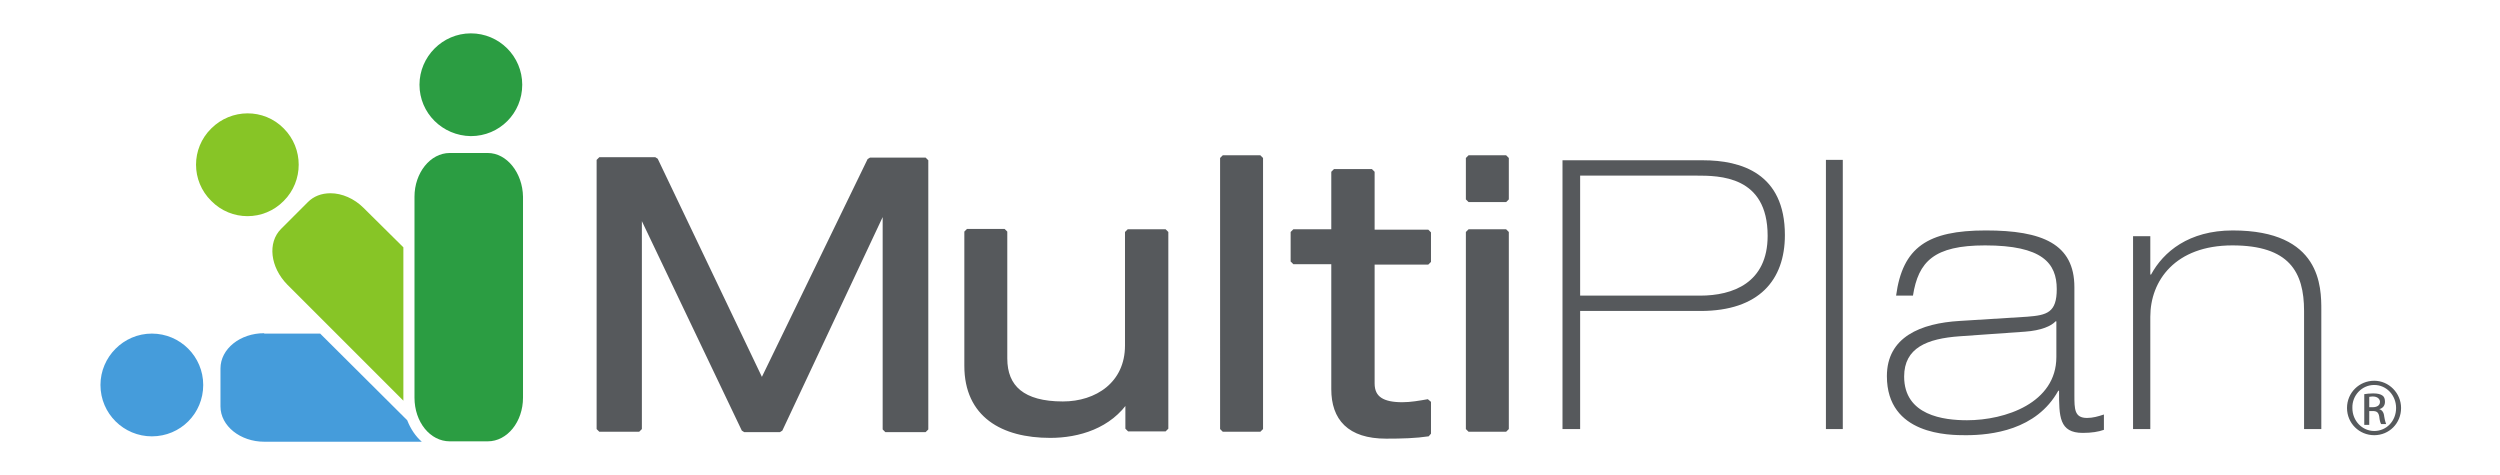
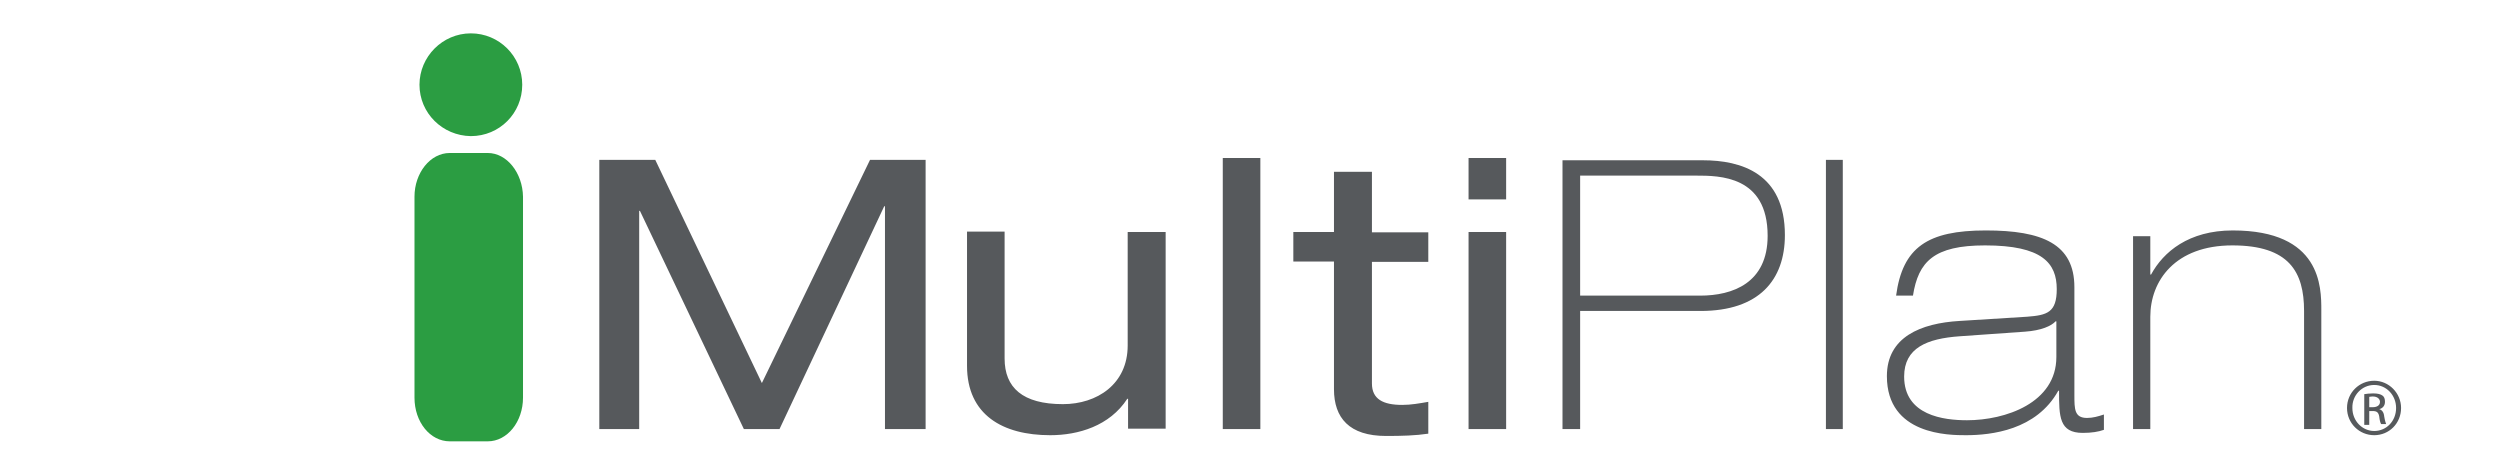
<svg xmlns="http://www.w3.org/2000/svg" version="1.1" id="layer" x="0px" y="0px" viewBox="0 0 652 124" style="enable-background:new 0 0 652 124;" xml:space="preserve">
  <style type="text/css">
	.st0{fill:none;stroke:#56595C;stroke-width:1.402;stroke-miterlimit:1;}
	.st1{fill:#56595C;}
	.st2{fill:#87C526;}
	.st3{fill:#2B9D42;}
	.st4{fill:#459CDB;}
</style>
-   <path class="st0" d="M226.9,41.8L226.9,41.8h14.5V112h-10.5V53.9h-0.2L203.4,112h-9.3l-27.2-57h-0.2v56.9h-10.4V41.7h14.6l27.8,58.2  L226.9,41.8z M303.9,60.5h-9.8v29.6c0,10.1-8,15.3-16.9,15.3c-10.5,0-15.2-4.3-15.2-11.9V60.4h-9.8v35c0,12.8,9.3,18.1,21.7,18.1  c7.3,0,15.5-2.4,20.1-9.5h0.2v7.8h9.8l0,0V60.5H303.9z M318.9,111.9h9.8V41.2h-9.8l0,0V111.9z M347.9,60.5h-10.6v7.7h10.6v33.3  c0,7.5,4,12.2,13.6,12.2c4.1,0,7.7-0.1,11-0.6v-8.3c-2.3,0.4-4.5,0.8-6.8,0.8c-5,0-7.9-1.5-7.9-5.6V68.3h14.7v-7.7h-14.7V44.8h-9.9  l0,0L347.9,60.5L347.9,60.5z M383,52h9.8V41.2H383l0,0V52z M383,111.9h9.8V60.5H383l0,0V111.9z" />
  <path class="st1" d="M230.8,111.9V53.8h-0.2l-27.3,58.1H194L166.9,55h-0.2v56.9h-10.4V41.7h14.6l27.8,58.2l28.2-58.2h14.5v70.2  L230.8,111.9L230.8,111.9z M303.9,60.5h-9.8v29.6c0,10.1-8,15.3-16.9,15.3c-10.5,0-15.2-4.3-15.2-11.9V60.4h-9.8v35  c0,12.8,9.3,18.1,21.7,18.1c7.3,0,15.5-2.4,20.1-9.5h0.2v7.8h9.8l0,0V60.5H303.9z M318.9,111.9h9.8V41.2h-9.8l0,0V111.9z   M347.9,60.5h-10.6v7.7h10.6v33.3c0,7.5,4,12.2,13.6,12.2c4.1,0,7.7-0.1,11-0.6v-8.3c-2.3,0.4-4.5,0.8-6.8,0.8c-5,0-7.9-1.5-7.9-5.6  V68.3h14.7v-7.7h-14.7V44.8h-9.9l0,0L347.9,60.5L347.9,60.5z M383,52h9.8V41.2H383l0,0V52z M383,111.9h9.8V60.5H383l0,0V111.9z   M407.6,111.9h4.5V81.1h31.4c15.3,0,22-8.1,22-19.8c0-16.1-11.4-19.5-21.4-19.5h-36.6l0,0v70.1H407.6z M412.1,45.8h30.2  c6.1,0,18.7,0,18.7,15.7c0,12.3-9.1,15.6-17.6,15.6h-31.3l0,0L412.1,45.8L412.1,45.8z M476.2,111.9h4.4V41.7h-4.4l0,0V111.9z   M498.9,77.1c1.4-8.9,5.5-13.1,18.8-13.1c14.9,0,18.7,4.6,18.7,11.4c0,6.1-2.5,6.8-7.7,7.2l-17.6,1.1c-10.2,0.6-19,4.2-19,14.4  c0,15.4,16.3,15.4,20.6,15.4c6.6,0,18.4-1.3,24.1-11.6h0.2c0,6.7,0,11,6.2,11c2.3,0,4.1-0.3,5.5-0.8v-4c-1.5,0.5-2.9,0.9-4.4,0.9  c-3.3,0-3.3-2.3-3.3-6V74.9c0-11.3-8.4-14.8-23.1-14.8c-15.2,0-21.7,4.4-23.4,17l0,0H498.9z M536.3,93.1c0,12-13.3,16.5-23.3,16.5  c-6,0-16.4-1.2-16.4-11.4c0-7.5,6-9.9,14.5-10.5l17-1.2c4.3-0.3,6.9-1.5,8-2.7h0.2l0,0V93.1z M556.3,111.9h4.5V82.6  c0-9.4,6.5-18.6,21.4-18.6c14.8,0,18.7,6.9,18.7,17.1v30.8h4.5v-31c0-6,0-20.8-23.1-20.8c-11.5,0-18.1,5.6-21.3,11.5h-0.2v-10h-4.5  l0,0L556.3,111.9L556.3,111.9z M619.2,99.3c-3.9,0-7.1,3.1-7.1,7.1s3.2,7.1,7.1,7.1c3.9,0,7-3.1,7-7.1  C626.2,102.5,623,99.3,619.2,99.3L619.2,99.3 M619.2,100.4c3.2,0,5.7,2.7,5.7,6c0,3.4-2.5,6-5.7,6c-3.1,0-5.7-2.6-5.7-6  C613.4,103.1,616,100.4,619.2,100.4L619.2,100.4 M617.9,107.2h0.9c1,0,1.5,0.3,1.7,1.4c0.1,1,0.3,1.7,0.5,2h1.3  c-0.1-0.3-0.3-0.8-0.5-2c-0.1-1.1-0.6-1.7-1.3-1.9c0.9-0.2,1.5-0.9,1.5-1.9c0-0.8-0.2-1.3-0.6-1.6c-0.5-0.4-1.3-0.6-2.5-0.6  c-1,0-1.6,0.1-2.3,0.2v8h1.3l0,0L617.9,107.2L617.9,107.2z M617.9,103.5c0.2,0,0.4-0.1,0.9-0.1c1.4,0,1.9,0.8,1.9,1.4  c0,1-0.9,1.4-1.9,1.4h-0.9l0,0V103.5z" />
-   <path class="st2" d="M55.1,52.4c-5.3-5.2-5.3-13.7,0-18.9c5.2-5.2,13.7-5.3,18.9,0c5.2,5.2,5.2,13.7,0,18.9  C68.8,57.7,60.3,57.7,55.1,52.4L55.1,52.4 M105.2,64.5L105.2,64.5L94.8,54.2c-2.4-2.4-5.6-3.8-8.6-3.8c-2.4,0-4.4,0.8-5.9,2.3l-7,7  c-3.6,3.6-2.8,10,1.6,14.5l30.3,30.3v-0.8V64.5z" />
  <path class="st3" d="M109.4,22.1c0-7.3,6-13.4,13.4-13.4c7.4,0,13.4,6,13.4,13.4s-5.9,13.4-13.4,13.4  C115.4,35.4,109.4,29.5,109.4,22.1L109.4,22.1 M127.2,39.9L127.2,39.9h-9.9c-5.1,0-9.2,5.2-9.2,11.4v52.4c0,6.4,4.1,11.4,9.2,11.4  h9.9c5.1,0,9.2-5.1,9.2-11.4V51.3C136.3,45.1,132.2,39.9,127.2,39.9" />
-   <path class="st4" d="M39.6,87C47,87,53,93,53,100.4s-5.9,13.4-13.4,13.4c-7.3,0-13.4-5.9-13.4-13.4C26.2,93.1,32.2,87,39.6,87  L39.6,87 M68.9,86.9L68.9,86.9c-6.3,0-11.4,4.1-11.4,9.2v9.9c0,5.1,5.2,9.2,11.4,9.2H110c-1.6-1.4-2.9-3.3-3.8-5.6L83.5,87H68.9  V86.9z" />
</svg>